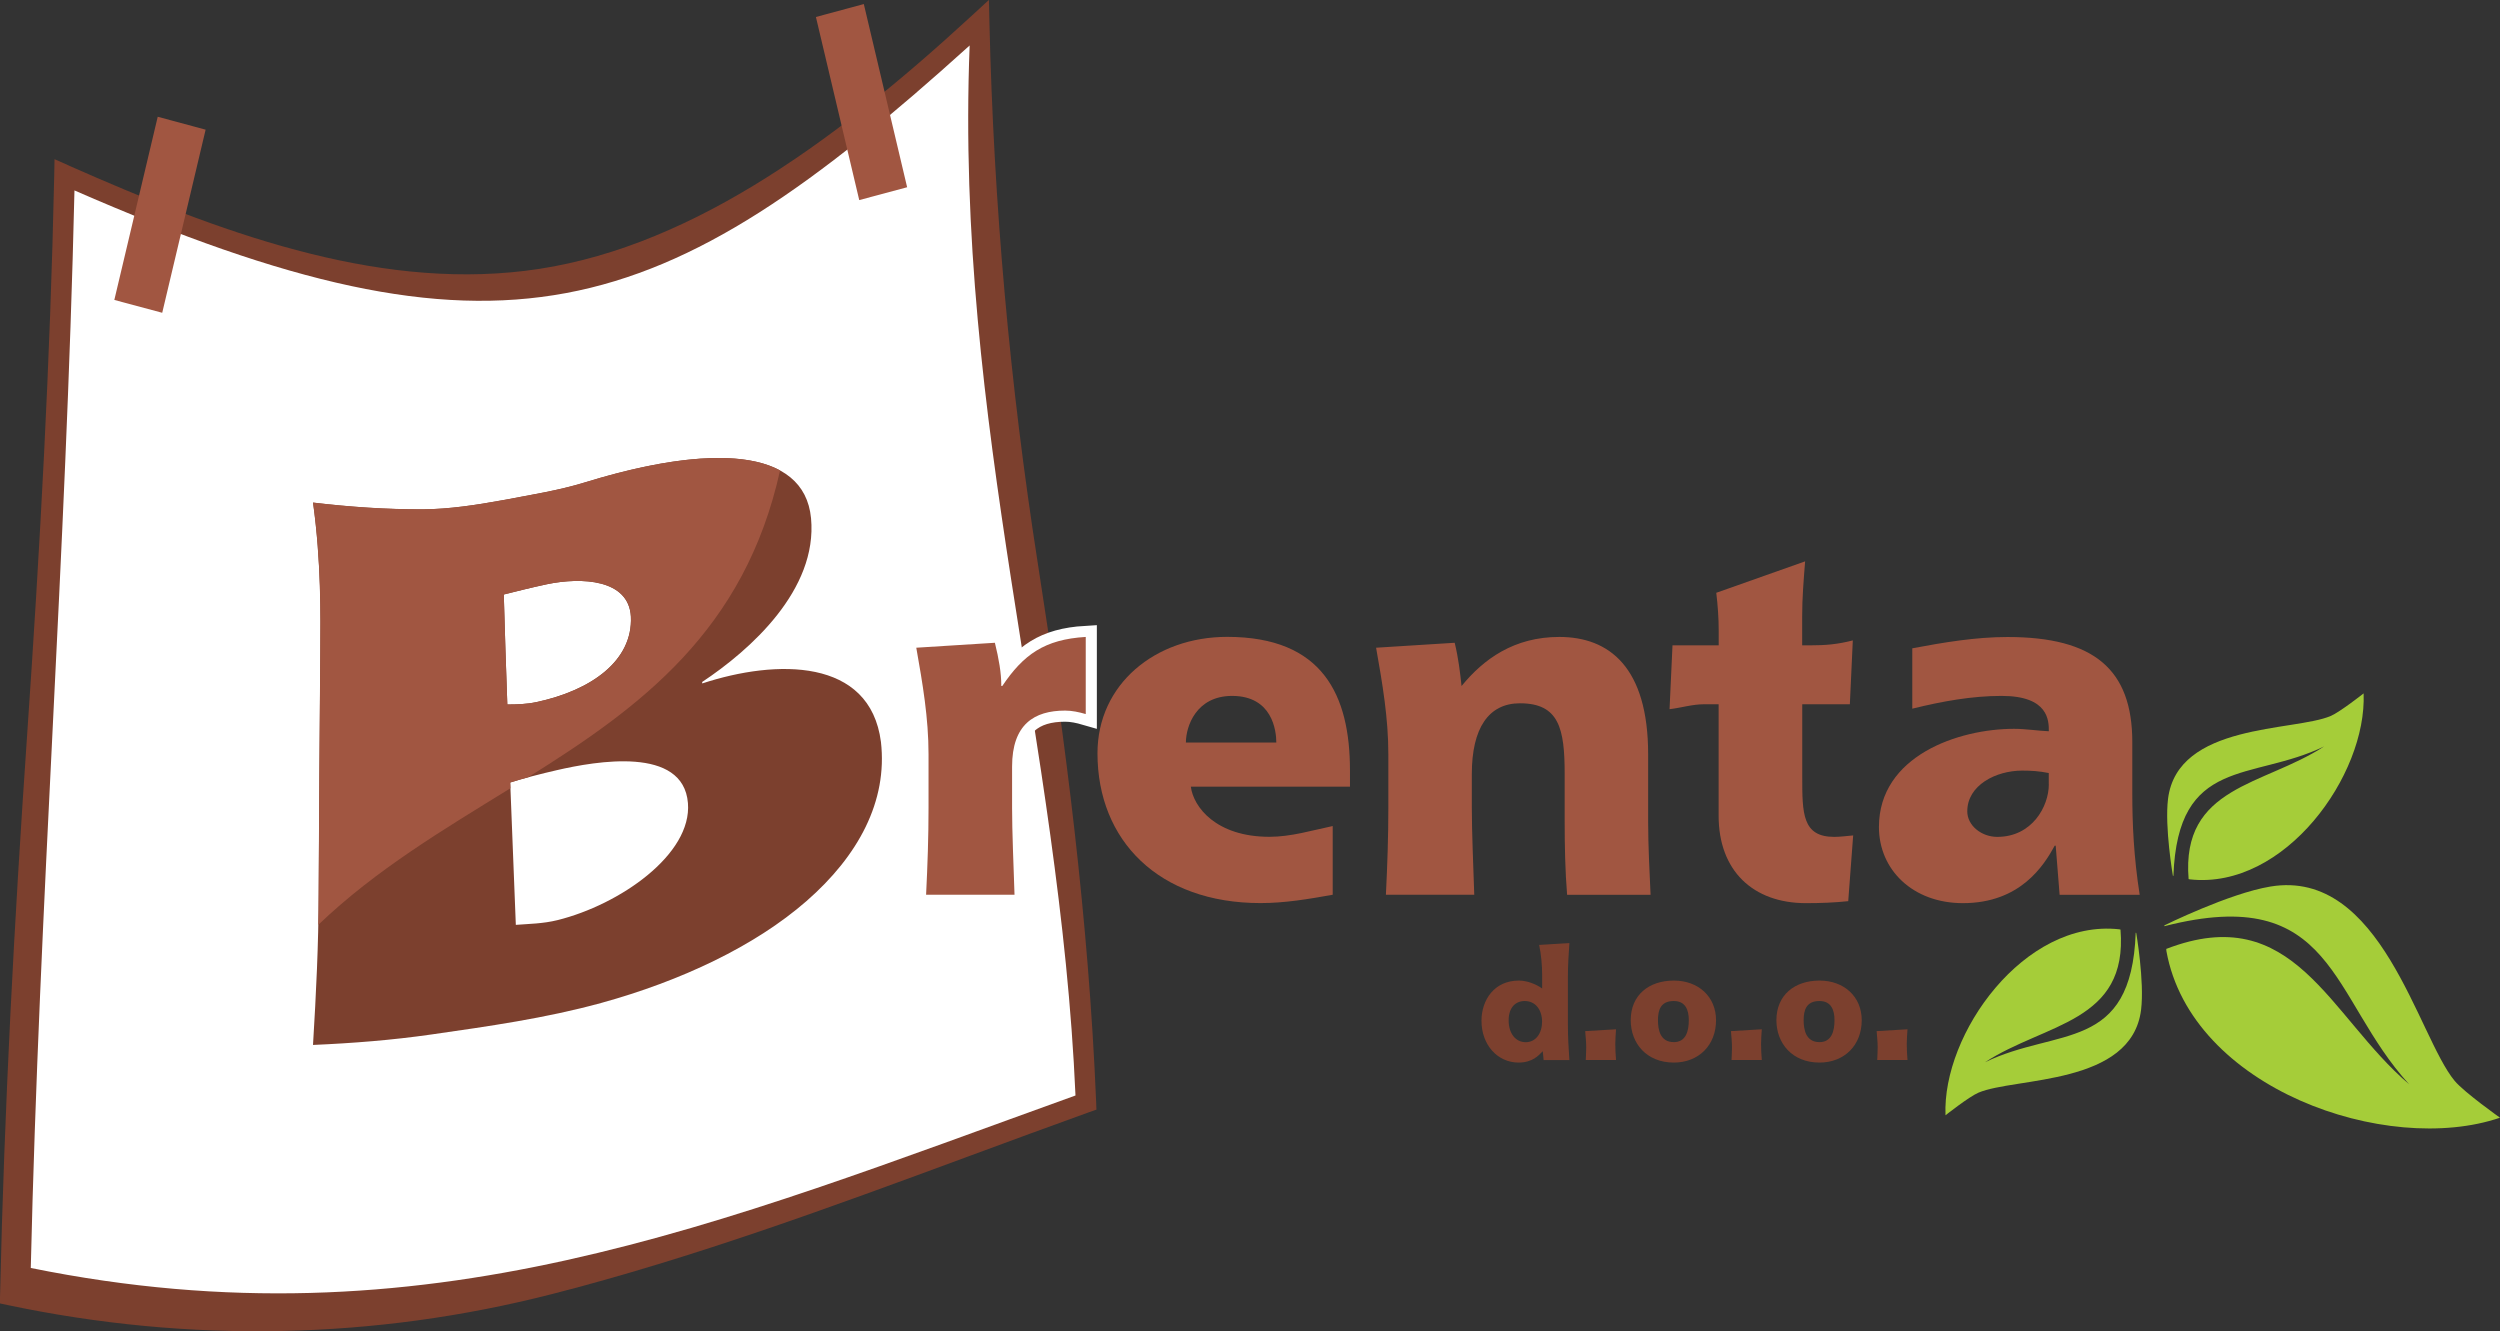
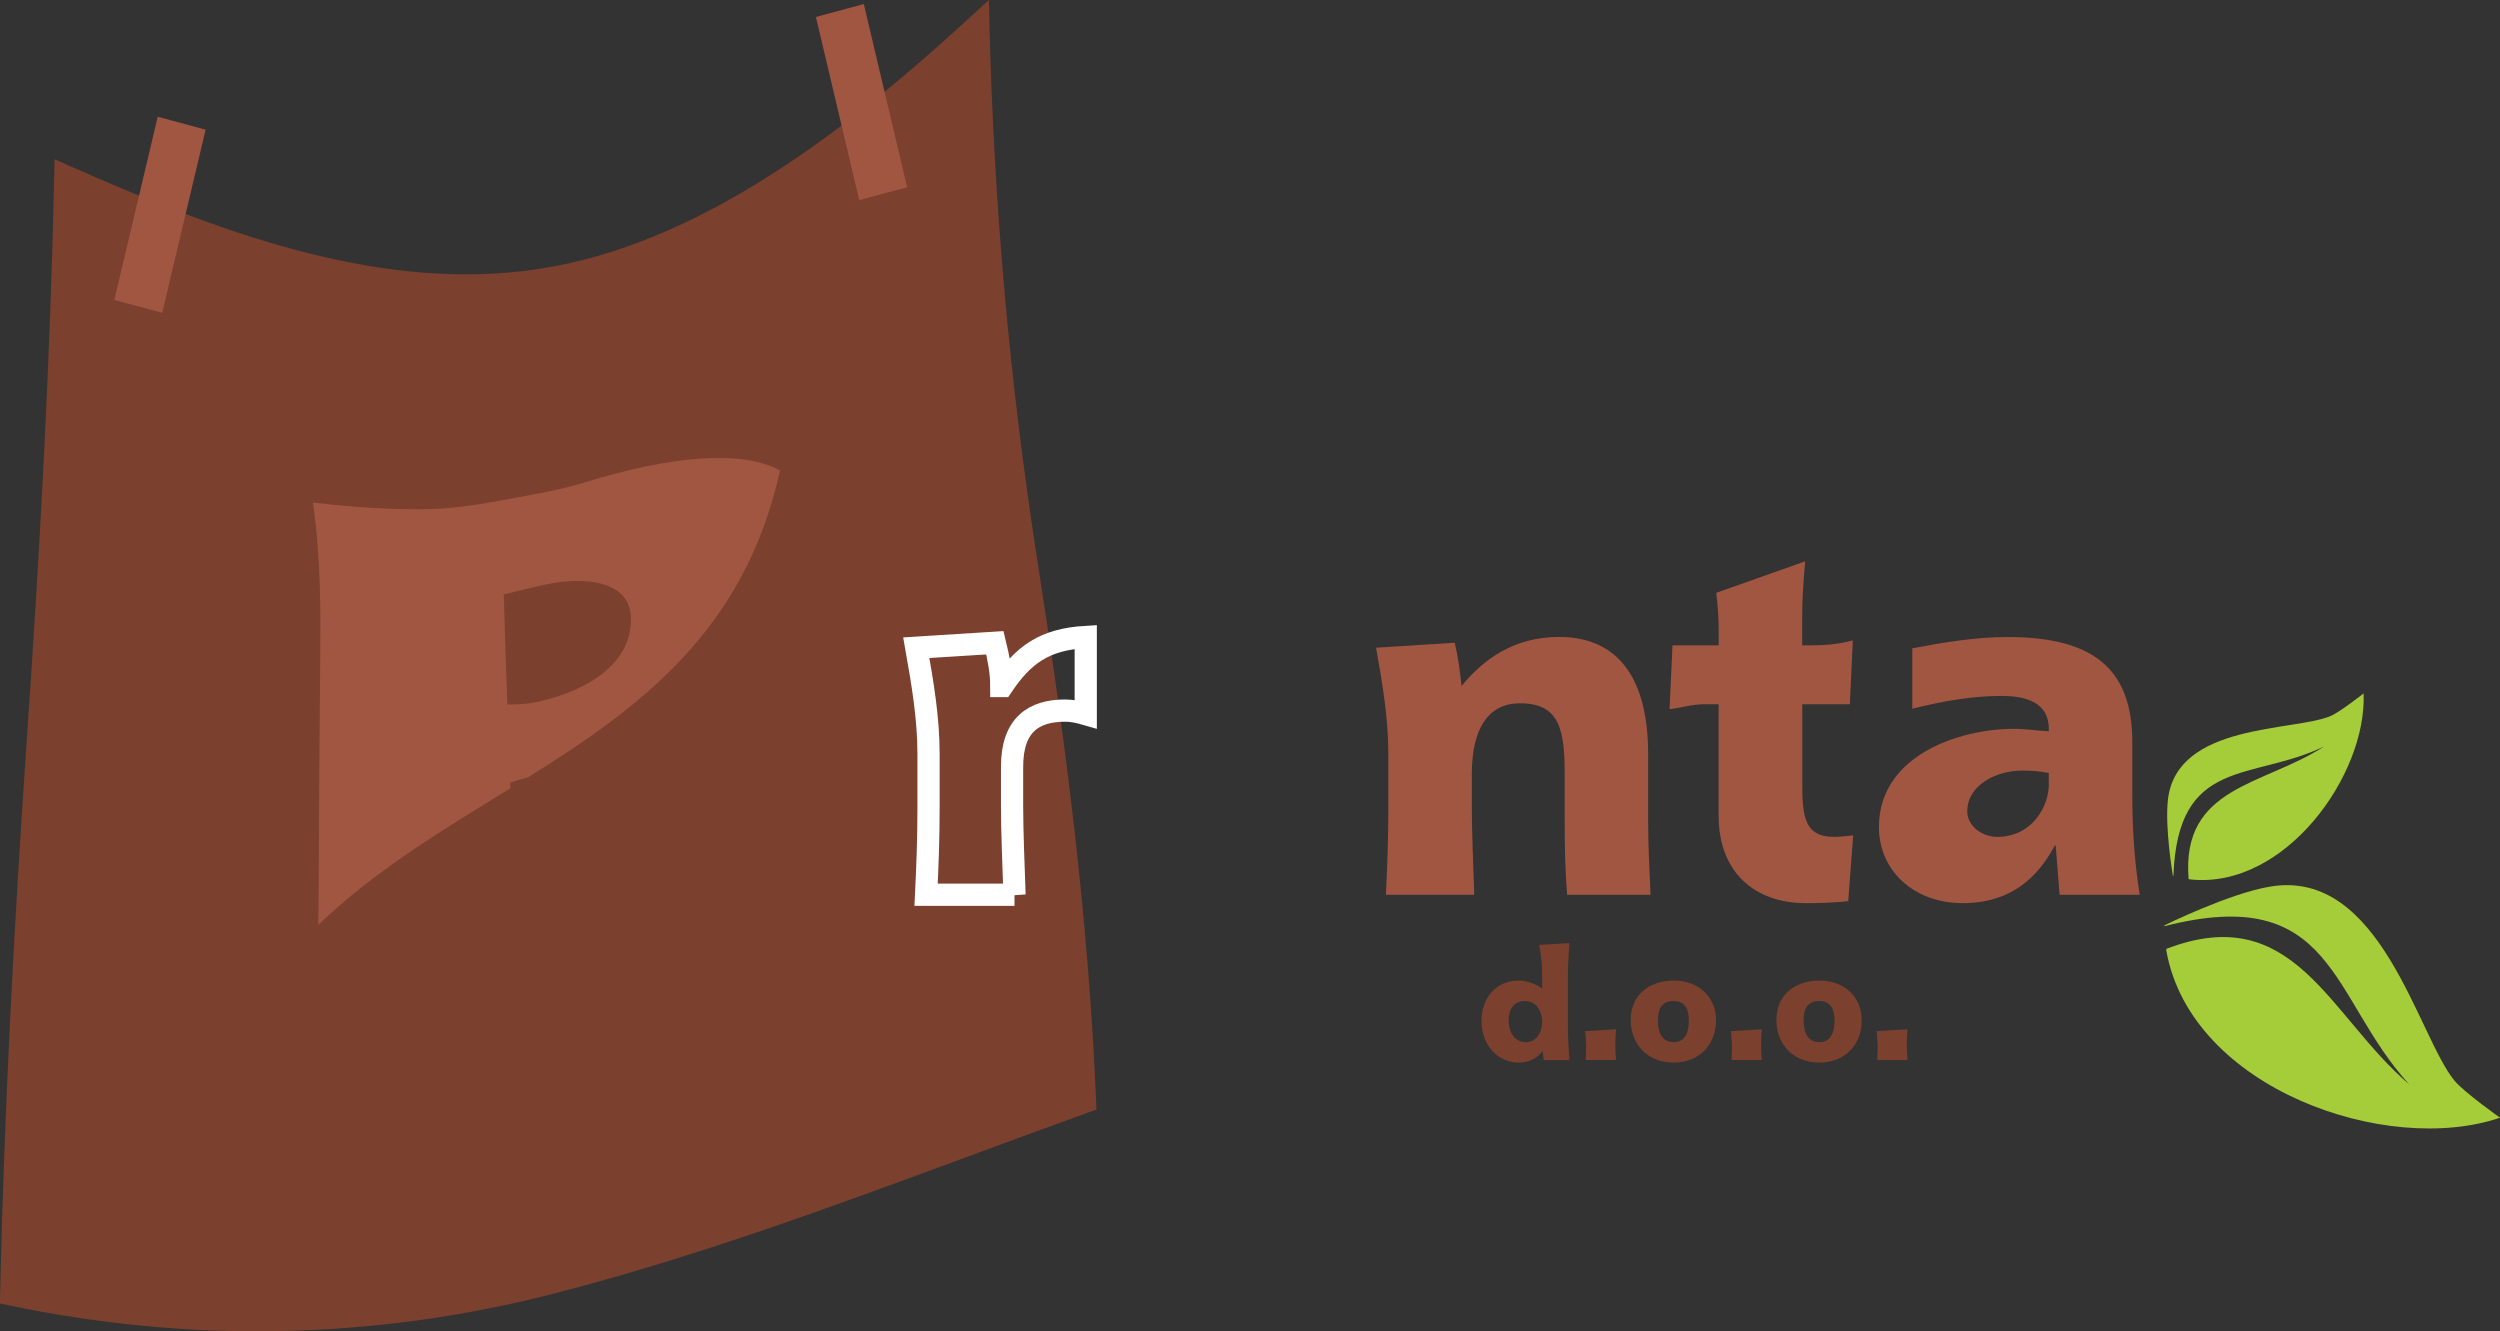
<svg xmlns="http://www.w3.org/2000/svg" id="Layer_1" data-name="Layer 1" viewBox="0 0 338.73 180.39">
  <rect x="0" y="0" width="338.73" height="180.39" fill="#333333" stroke="none" />
  <defs>
    <style>
      .cls-1 {
        fill: none;
        stroke: #fff;
        stroke-miterlimit: 22.93;
        stroke-width: 3.01px;
      }

      .cls-2, .cls-3 {
        fill-rule: evenodd;
      }

      .cls-2, .cls-3, .cls-4, .cls-5, .cls-6, .cls-7 {
        stroke-width: 0px;
      }

      .cls-2, .cls-4 {
        fill: #7c402e;
      }

      .cls-3, .cls-6 {
        fill: #a15641;
      }

      .cls-5 {
        fill: #a5cd39;
      }

      .cls-7 {
        fill: #fff;
      }
    </style>
  </defs>
  <path class="cls-4" d="m9.31,22.43c10.12,4.47,20.42,8.68,30.79,11.44,10.3,2.75,20.67,4.08,31.02,2.83,10.62-1.28,20.89-5.45,30.92-11.52,10.1-6.11,19.97-14.15,29.7-23.12l2.25-2.07.07,3.06c.29,12.33.98,24.59,2.07,36.77,1.09,12.18,2.58,24.31,4.46,36.35,1.89,12.11,3.62,24.24,5,36.38,1.38,12.17,2.42,24.42,2.93,36.78l.04,1.01-.96.34c-5.09,1.83-10.73,3.91-16.39,6-18.54,6.85-37.16,13.72-56.36,18.64h0c-12.15,3.12-24.43,4.77-36.7,5.02-12.43.26-24.83-.93-37.04-3.5l-1.13-.24.03-1.15c.28-12.63.77-25.27,1.39-37.9.63-12.72,1.41-25.4,2.28-38.04,1.74-25.26,3.13-50.55,3.67-75.86l.04-2.08,1.9.84Z" />
  <path class="cls-4" d="m204.41,138.25c0-1.76.94-2.62,2.19-2.62,1.39,0,2.34,1.13,2.34,2.81,0,1.54-.84,2.77-2.21,2.77s-2.32-1.17-2.32-2.95m4.74,5.37h3.49c-.12-1.62-.2-3.12-.2-4.74v-6.68c0-1.48.1-2.95.2-4.43l-4.1.25c.29,1.35.41,2.77.41,4.18v1.72c-.88-.62-2.09-1.07-3.16-1.07-3.32,0-5.06,2.62-5.06,5.45,0,3.28,2.19,5.66,5.02,5.66,1.87,0,2.71-.94,3.28-1.54l.12,1.19Z" />
  <path class="cls-4" d="m218.96,143.62c-.06-.74-.1-1.46-.1-2.17,0-.66.06-1.31.1-1.99l-4.18.25c.06.74.14,1.5.14,2.21,0,.57-.04,1.09-.06,1.7h4.1Z" />
  <path class="cls-4" d="m224.64,138.23c0-1.39.37-2.6,2.15-2.6,1.6,0,2.03,1.25,2.03,2.6,0,1.48-.39,2.97-2.03,2.97-1.84,0-2.15-1.66-2.15-2.97m2.15,5.74c3.36,0,5.72-2.34,5.72-5.74,0-3.18-2.38-5.37-5.72-5.37s-5.84,1.93-5.84,5.37c0,3.14,2.15,5.74,5.84,5.74Z" />
  <path class="cls-4" d="m238.71,143.62c-.06-.74-.1-1.46-.1-2.17,0-.66.06-1.31.1-1.99l-4.18.25c.06.74.14,1.5.14,2.21,0,.57-.04,1.09-.06,1.7h4.1Z" />
  <path class="cls-4" d="m244.38,138.23c0-1.39.37-2.6,2.15-2.6,1.6,0,2.03,1.25,2.03,2.6,0,1.48-.39,2.97-2.03,2.97-1.84,0-2.15-1.66-2.15-2.97m2.15,5.74c3.36,0,5.72-2.34,5.72-5.74,0-3.18-2.38-5.37-5.72-5.37s-5.84,1.93-5.84,5.37c0,3.14,2.15,5.74,5.84,5.74Z" />
  <path class="cls-4" d="m258.45,143.62c-.06-.74-.1-1.46-.1-2.17,0-.66.06-1.31.1-1.99l-4.18.25c.06.74.14,1.5.14,2.21,0,.57-.04,1.09-.06,1.7h4.1Z" />
-   <path class="cls-7" d="m10.09,25.8c-1.15,49.55-4.76,96.38-5.92,146,53.42,10.85,93.01-5.89,141.55-23.37-2.1-48.05-16.36-90.94-14.34-142.27C89.37,44.13,67.99,51.11,10.09,25.8" />
  <polygon class="cls-3" points="21.37 15.82 27.86 17.57 21.98 42.38 15.49 40.64 21.37 15.82" />
  <polygon class="cls-3" points="117.04 .55 110.55 2.3 116.42 27.11 122.91 25.37 117.04 .55" />
  <path class="cls-1" d="m137.46,121.24c-.13-3.93-.33-8.58-.33-11.78v-5.59c0-5.72,2.99-7.59,7.19-7.59.93,0,1.86.2,2.79.47v-10.45c-5.59.33-8.45,2.4-11.31,6.65h-.13c0-1.8-.33-3.66-.87-5.86l-10.65.67c.86,4.86,1.66,9.52,1.66,14.44v7.25c0,3.93-.13,7.72-.33,11.78h11.98Z" />
-   <path class="cls-6" d="m137.46,121.24c-.13-3.93-.33-8.58-.33-11.78v-5.59c0-5.72,2.99-7.59,7.19-7.59.93,0,1.86.2,2.79.47v-10.45c-5.59.33-8.45,2.4-11.31,6.65h-.13c0-1.8-.33-3.66-.87-5.86l-10.65.67c.86,4.86,1.66,9.52,1.66,14.44v7.25c0,3.93-.13,7.72-.33,11.78h11.98Z" />
-   <path class="cls-6" d="m160.68,100.61c0-2.2,1.4-6.32,6.26-6.32,5.46,0,5.99,4.72,5.99,6.32h-12.24Zm19.9,11.31c-2.86.6-5.66,1.46-8.58,1.46-7.25,0-10.31-4.06-10.65-6.79h21.56v-2.2c0-10.18-3.66-18.1-16.64-18.1-9.78,0-17.57,6.45-17.57,15.77,0,11.84,8.32,20.3,22.09,20.3,3.26,0,6.45-.53,9.78-1.13v-9.32Z" />
  <path class="cls-6" d="m199.75,121.24c-.13-3.93-.33-8.58-.33-11.78v-4.59c0-6.19,2.26-9.58,6.52-9.58,5.32,0,6.06,3.46,6.06,9.58v6.45c0,3.33.07,6.72.33,9.92h11.31c-.13-2.93-.33-6.59-.33-9.92v-9.12c0-11.78-5.26-15.9-12.04-15.9-6.12,0-10.25,2.99-13.24,6.65-.2-1.8-.4-3.66-.93-5.86l-10.65.67c.86,4.86,1.66,9.52,1.66,14.44v7.25c0,3.93-.13,7.72-.33,11.78h11.98Z" />
  <path class="cls-6" d="m251.12,113.19c-.86.07-1.73.2-2.6.2-4.33,0-4.33-3.19-4.33-8.12v-9.85h6.45l.4-8.65c-2.06.53-3.66.67-5.79.67h-1.07v-3.99c0-2.46.2-4.86.4-7.39l-12.04,4.26c.2,1.66.33,3.39.33,5.12v2h-6.26l-.4,8.65c1.66-.2,3.06-.67,4.72-.67h1.93v15.11c0,7.45,4.66,11.84,11.84,11.84,1.93,0,3.86-.07,5.72-.27l.67-8.92Z" />
  <path class="cls-6" d="m277.6,106.27c0,2.99-2.26,7.12-6.99,7.12-2.13,0-4.06-1.53-4.06-3.46,0-3.53,3.86-5.52,7.45-5.52,1.2,0,2.33.07,3.59.33v1.53Zm1.46,14.97h10.85c-.8-5.12-1-9.58-1-13.64v-7.05c0-9.85-5.19-14.24-16.9-14.24-4.33,0-8.65.73-12.91,1.53v8.18c4.06-1,8.05-1.73,12.11-1.73,6.39,0,6.39,3.39,6.39,4.79-1.6-.07-3.13-.33-4.72-.33-7.52,0-18.3,3.66-18.3,13.31,0,5.79,4.59,10.31,11.38,10.31,7.79,0,10.98-5.12,12.44-7.79h.13l.53,6.65Z" />
  <path class="cls-2" d="m68.26,80.55c1.63-.41,3.73-.94,5.84-1.39,4.7-.98,11.09-.69,11.38,4.39.26,6-5.42,10.01-12.81,11.58-1.37.29-2.68.32-3.93.32-.19-4.96-.33-9.93-.48-14.9m-9.79,59.61c7.65-1.1,15.44-2.19,23.03-4.28,10.76-2.97,20.77-7.68,27.76-13.78,7.05-6.15,11.02-13.55,10.1-21.58-1.47-11.4-14.16-11.22-24.21-7.92,0-.05-.01-.12-.01-.2,6.51-4.32,15.66-12.48,14.75-22.18-.91-9.59-13.72-10.08-30.65-4.85-3.56,1.1-7.43,1.69-11.09,2.4-3.66.66-7.34,1.22-10.76,1.24-5.01.03-10-.32-14.97-.91,1.11,8.1,1.02,15.08.98,20.55-.09,10.85-.17,21.7-.22,32.54-.03,6.89-.34,13.29-.77,20.39,5.35-.23,10.7-.65,16.06-1.42Zm10.67-34.14c1.92-.6,4.13-1.17,6.31-1.67,5.3-1.22,17.13-3.3,17.76,4.46.57,6.96-9.24,13.77-17.68,15.86-1.98.49-3.88.5-5.64.64-.25-6.41-.51-12.86-.76-19.29Z" />
  <path class="cls-3" d="m68.26,80.55c1.63-.41,3.73-.94,5.84-1.39,4.7-.98,11.13-.69,11.38,4.39.3,6-5.42,10.01-12.81,11.58-1.37.29-2.68.32-3.93.32-.19-4.96-.33-9.93-.48-14.9m.87,25.47c.77-.24,1.59-.48,2.43-.71,15.24-9.52,29.34-19.86,34.13-41.57-5.24-2.85-14.89-1.95-26.46,1.62-3.56,1.1-7.43,1.71-11.09,2.4-3.65.68-7.34,1.22-10.76,1.24-5.01.03-10-.32-14.97-.91,1.11,8.1,1.02,15.08.98,20.55-.09,10.85-.17,21.7-.22,32.54,0,1.39-.02,2.77-.05,4.13,7.83-7.5,17.05-12.96,26.04-18.51l-.03-.79Z" />
  <path class="cls-5" d="m296.74,119.15c12.85,1.4,23.97-14.16,23.51-25.2,0,0-3.19,2.52-4.46,3.06-4.93,2.11-20.77.93-22.04,11.24-.47,3.83.66,10.41.66,10.41l.07.02c.59-16.26,10.64-12.79,20.42-17.55-8.15,5.33-19.39,5.36-18.36,17.98l.19.04Z" />
-   <path class="cls-5" d="m287.11,125.91c-12.85-1.4-23.97,14.16-23.51,25.2,0,0,3.19-2.52,4.46-3.06,4.93-2.11,20.77-.93,22.04-11.24.47-3.83-.66-10.41-.66-10.41l-.07-.02c-.59,16.26-10.64,12.79-20.42,17.55,8.15-5.33,19.39-5.36,18.36-17.98l-.19-.04Z" />
  <path class="cls-5" d="m293.53,128.86c3.36,18.64,29.86,27.82,45.2,22.58,0,0-4.86-3.44-6.15-5-5.01-6.05-9.94-28.81-24.96-26.32-5.58.92-14.36,5.26-14.36,5.26v.11c23.11-5.92,22.4,9.64,33.16,21.42-10.87-9.25-15.58-25.03-32.91-18.34l.02.29Z" />
</svg>